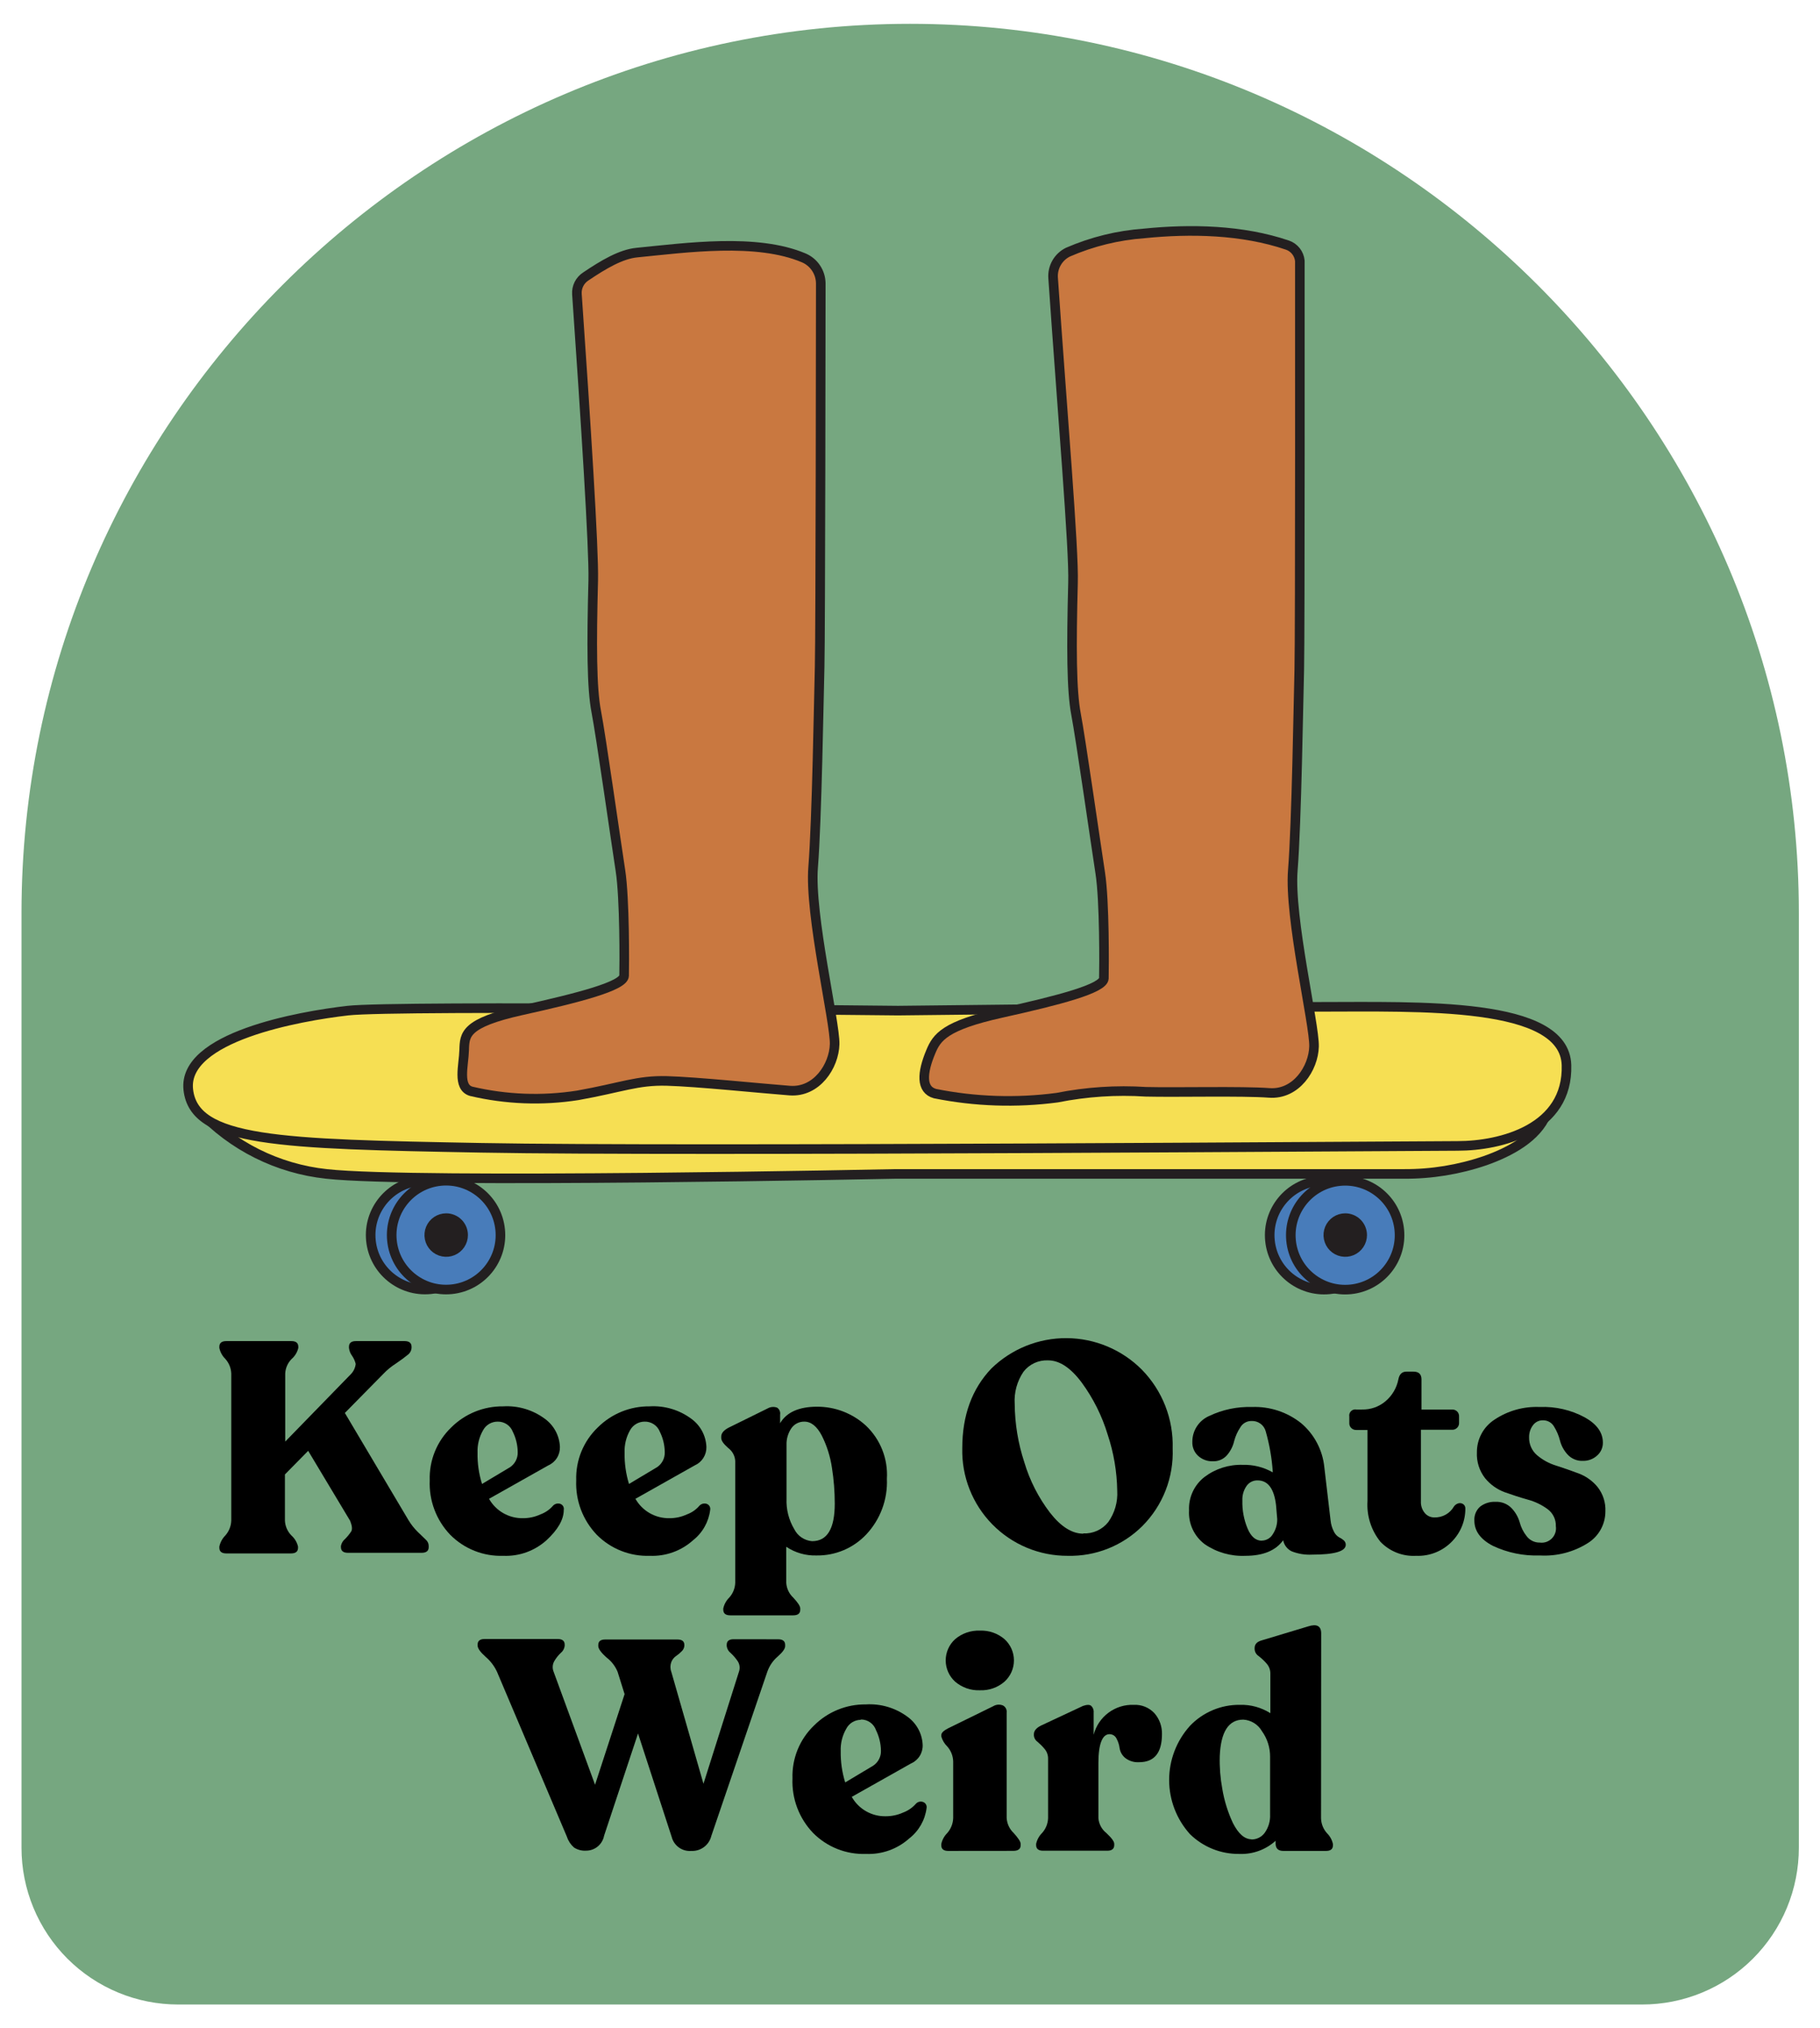
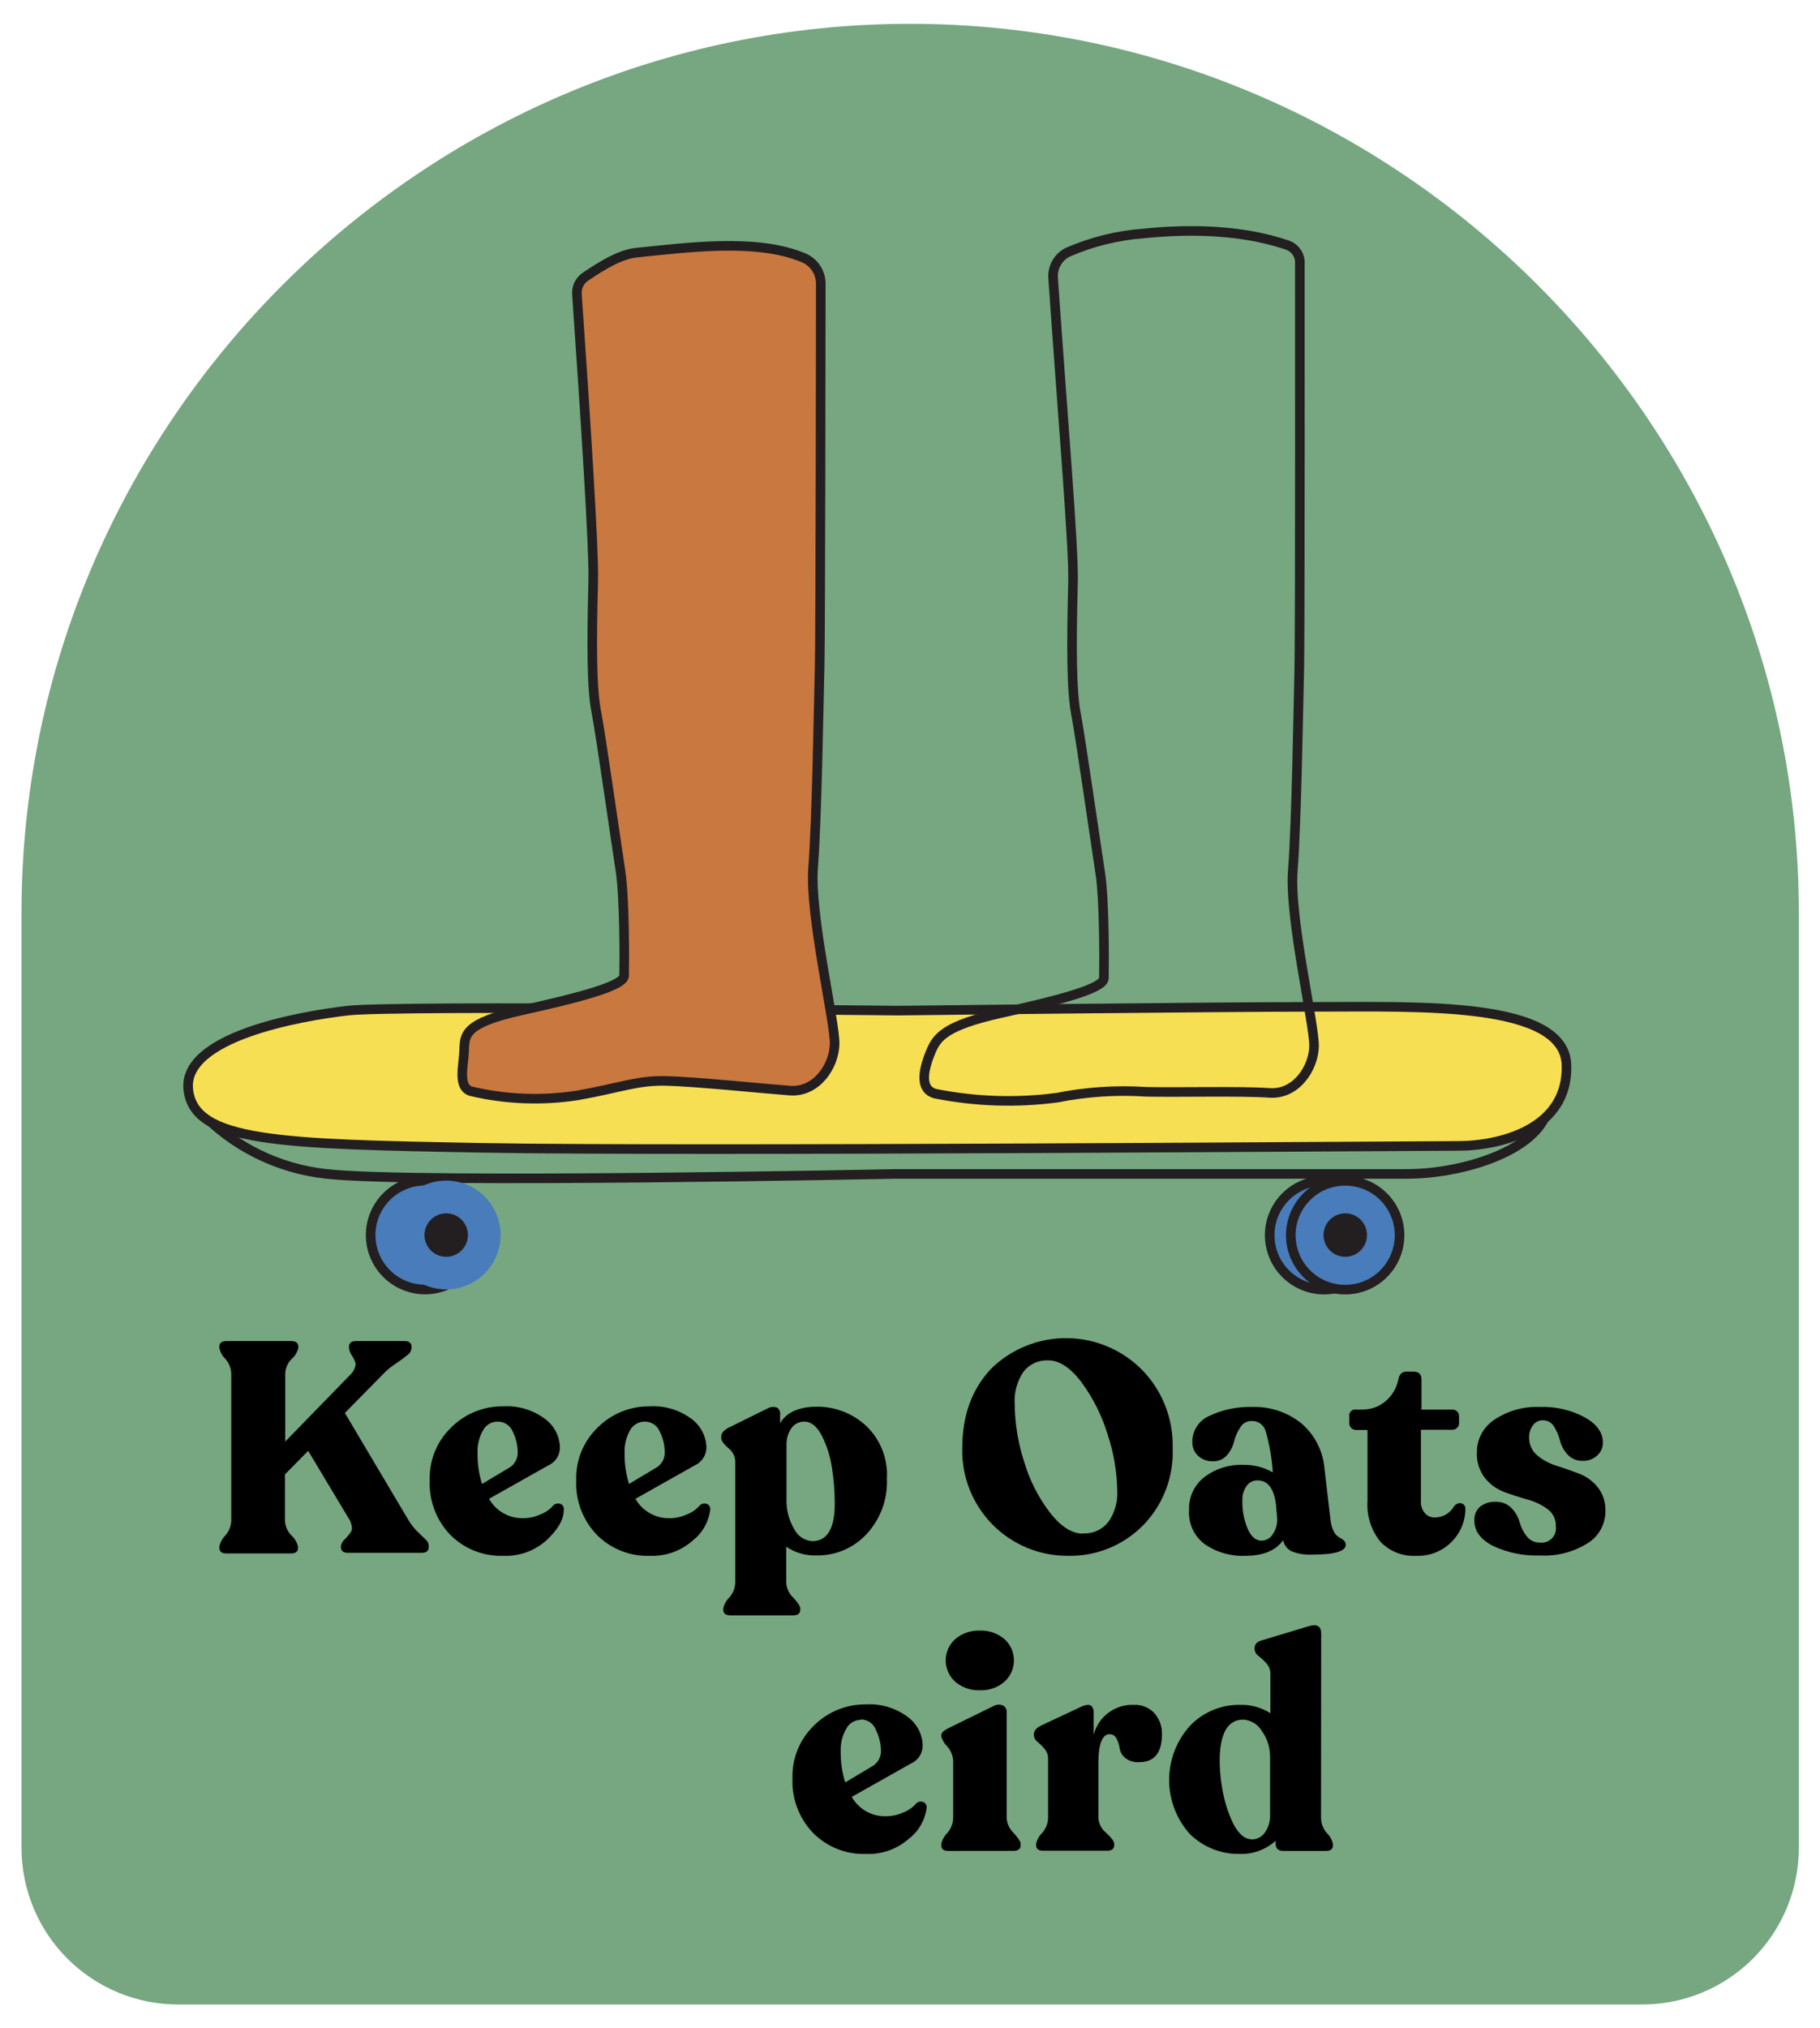
<svg xmlns="http://www.w3.org/2000/svg" width="167" height="186" viewBox="0 0 167 186" fill="none">
  <path d="M165.059 169.438V83.711C165.059 38.872 128.338 2.184 83.5 2.184C38.661 2.184 1.973 38.872 1.973 83.711V169.438C1.972 171.326 2.343 173.195 3.065 174.94C3.787 176.684 4.845 178.27 6.18 179.605C7.515 180.94 9.099 181.999 10.844 182.722C12.588 183.445 14.457 183.817 16.345 183.817H150.654C152.545 183.821 154.418 183.452 156.166 182.731C157.914 182.01 159.502 180.952 160.84 179.616C162.178 178.28 163.24 176.694 163.964 174.947C164.688 173.201 165.06 171.328 165.059 169.438Z" fill="#76A780" />
  <path d="M37.474 139.389C37.713 139.788 38.002 140.155 38.334 140.481L39.073 141.194C39.155 141.265 39.221 141.352 39.267 141.451C39.312 141.549 39.336 141.657 39.336 141.765V141.874C39.336 142.221 39.118 142.395 38.694 142.395H31.925C31.501 142.395 31.283 142.221 31.283 141.874V141.765C31.332 141.512 31.468 141.285 31.668 141.123C31.876 140.912 32.063 140.682 32.227 140.436C32.343 140.243 32.31 139.922 32.131 139.466L28.277 133.044L26.145 135.208V139.447C26.168 139.959 26.381 140.445 26.743 140.808C27.042 141.078 27.253 141.431 27.346 141.823V141.932C27.346 142.279 27.132 142.452 26.704 142.452H20.77C20.342 142.452 20.128 142.279 20.128 141.932V141.823C20.209 141.44 20.398 141.087 20.674 140.808C21.01 140.433 21.203 139.951 21.22 139.447V125.961C21.204 125.461 21.01 124.983 20.674 124.612C20.397 124.339 20.207 123.991 20.128 123.61V123.501C20.128 123.154 20.342 122.981 20.77 122.981H26.73C27.158 122.981 27.372 123.154 27.372 123.501V123.61C27.279 123.999 27.068 124.349 26.768 124.612C26.407 124.97 26.193 125.452 26.171 125.961V132.197L32.214 125.993C32.452 125.741 32.601 125.419 32.638 125.075C32.575 124.81 32.464 124.56 32.31 124.336C32.151 124.124 32.051 123.874 32.022 123.61V123.501C32.022 123.154 32.236 122.981 32.664 122.981H37.12C37.549 122.981 37.763 123.154 37.763 123.501V123.61C37.753 123.738 37.715 123.861 37.652 123.972C37.588 124.083 37.501 124.179 37.397 124.253C37.146 124.464 36.793 124.721 36.331 125.036C35.906 125.307 35.515 125.628 35.168 125.993L31.643 129.57L37.474 139.389Z" fill="black" />
  <path d="M50.748 138.073C50.829 137.988 50.931 137.927 51.045 137.896C51.158 137.866 51.277 137.867 51.39 137.899C51.506 137.934 51.605 138.01 51.668 138.113C51.73 138.216 51.753 138.339 51.73 138.458C51.73 139.37 51.165 140.301 50.144 141.245C49.06 142.22 47.638 142.732 46.182 142.671C45.281 142.702 44.384 142.548 43.547 142.216C42.709 141.885 41.949 141.383 41.314 140.744C40.679 140.082 40.185 139.297 39.862 138.439C39.538 137.58 39.392 136.665 39.432 135.748C39.402 134.845 39.562 133.946 39.903 133.109C40.244 132.273 40.758 131.518 41.41 130.893C42.034 130.273 42.775 129.783 43.59 129.453C44.404 129.122 45.277 128.957 46.156 128.966C47.536 128.881 48.902 129.288 50.009 130.116C50.416 130.413 50.75 130.799 50.987 131.244C51.224 131.689 51.357 132.181 51.377 132.685C51.388 133.041 51.293 133.393 51.103 133.695C50.913 133.997 50.637 134.236 50.311 134.38L44.872 137.443C45.183 137.993 45.636 138.448 46.184 138.761C46.733 139.074 47.355 139.234 47.986 139.222C48.538 139.225 49.084 139.107 49.585 138.875C50.035 138.711 50.435 138.435 50.748 138.073ZM45.674 130.366C45.399 130.362 45.127 130.433 44.889 130.572C44.651 130.711 44.456 130.914 44.326 131.156C43.967 131.778 43.791 132.488 43.819 133.205C43.799 134.18 43.938 135.151 44.23 136.082L46.798 134.547C47.025 134.395 47.21 134.186 47.333 133.942C47.457 133.698 47.516 133.427 47.505 133.153C47.496 132.509 47.342 131.875 47.055 131.297C46.948 131.019 46.759 130.781 46.512 130.614C46.265 130.448 45.972 130.361 45.674 130.366Z" fill="black" />
  <path d="M64.182 138.073C64.263 137.988 64.366 137.927 64.479 137.896C64.593 137.866 64.712 137.867 64.825 137.899C64.94 137.934 65.039 138.01 65.102 138.113C65.165 138.216 65.187 138.339 65.165 138.458C65.03 139.558 64.464 140.561 63.592 141.245C62.507 142.219 61.085 142.73 59.629 142.671C58.729 142.703 57.831 142.548 56.994 142.216C56.156 141.885 55.396 141.384 54.761 140.744C54.126 140.082 53.631 139.298 53.306 138.439C52.982 137.58 52.834 136.665 52.873 135.748C52.844 134.844 53.005 133.945 53.347 133.108C53.689 132.272 54.204 131.517 54.858 130.893C55.48 130.273 56.22 129.784 57.034 129.453C57.847 129.122 58.719 128.957 59.597 128.966C60.977 128.881 62.343 129.288 63.45 130.116C63.857 130.413 64.191 130.799 64.428 131.244C64.665 131.688 64.798 132.181 64.818 132.685C64.828 133.042 64.731 133.394 64.54 133.696C64.349 133.998 64.073 134.236 63.746 134.38L58.306 137.443C58.618 137.993 59.073 138.449 59.622 138.762C60.172 139.075 60.795 139.234 61.427 139.222C61.979 139.225 62.525 139.107 63.026 138.875C63.475 138.713 63.874 138.436 64.182 138.073ZM59.128 130.366C58.858 130.369 58.594 130.444 58.363 130.583C58.132 130.722 57.941 130.92 57.812 131.156C57.458 131.779 57.284 132.489 57.311 133.205C57.293 134.179 57.43 135.15 57.715 136.082L60.284 134.547C60.513 134.396 60.699 134.188 60.824 133.944C60.949 133.7 61.008 133.427 60.997 133.153C60.988 132.509 60.834 131.875 60.547 131.297C60.438 131.013 60.242 130.771 59.987 130.604C59.733 130.437 59.432 130.354 59.128 130.366Z" fill="black" />
  <path d="M74.959 128.998C76.622 128.987 78.229 129.606 79.454 130.732C80.112 131.355 80.626 132.115 80.959 132.959C81.292 133.802 81.436 134.708 81.38 135.613C81.421 136.546 81.274 137.478 80.948 138.354C80.623 139.229 80.126 140.031 79.486 140.712C78.902 141.331 78.196 141.822 77.412 142.154C76.628 142.485 75.784 142.651 74.933 142.639C73.943 142.672 72.968 142.394 72.146 141.842V145.15C72.177 145.667 72.407 146.153 72.788 146.505C73.199 146.948 73.43 147.282 73.43 147.5V147.609C73.43 147.956 73.216 148.129 72.788 148.129H67.008C66.58 148.129 66.366 147.956 66.366 147.609V147.5C66.447 147.122 66.637 146.776 66.912 146.505C67.249 146.132 67.445 145.652 67.464 145.15V133.975C67.451 133.742 67.386 133.515 67.275 133.31C67.164 133.104 67.009 132.926 66.822 132.787C66.385 132.408 66.18 132.106 66.18 131.869V131.734C66.18 131.439 66.392 131.175 66.822 130.938L70.431 129.159C70.562 129.083 70.708 129.036 70.859 129.023C71.01 129.01 71.162 129.03 71.304 129.082C71.408 129.151 71.489 129.248 71.537 129.362C71.587 129.476 71.602 129.602 71.581 129.724V130.514C72.171 129.499 73.334 128.998 74.959 128.998ZM74.522 141.328C75.905 141.328 76.596 140.181 76.596 137.886C76.597 136.787 76.511 135.69 76.339 134.605C76.189 133.576 75.874 132.579 75.408 131.65C74.959 130.794 74.425 130.366 73.809 130.366C73.577 130.36 73.347 130.412 73.14 130.516C72.933 130.62 72.755 130.774 72.621 130.963C72.306 131.421 72.148 131.969 72.171 132.524V137.43C72.13 138.41 72.376 139.381 72.878 140.224C73.032 140.533 73.263 140.797 73.548 140.99C73.834 141.184 74.165 141.3 74.509 141.328H74.522Z" fill="black" />
  <path d="M97.975 142.671C96.686 142.677 95.409 142.425 94.219 141.928C93.029 141.432 91.951 140.702 91.049 139.782C90.146 138.861 89.438 137.769 88.965 136.57C88.492 135.371 88.265 134.089 88.297 132.8C88.297 129.788 89.189 127.361 90.962 125.498C92.813 123.694 95.3 122.692 97.885 122.71C100.47 122.728 102.944 123.764 104.769 125.595C105.704 126.547 106.437 127.678 106.924 128.921C107.41 130.164 107.641 131.492 107.601 132.826C107.653 134.138 107.433 135.446 106.956 136.67C106.478 137.893 105.754 139.005 104.827 139.935C103.929 140.83 102.859 141.534 101.681 142.005C100.503 142.475 99.243 142.701 97.975 142.671ZM99.4 140.616C99.838 140.637 100.274 140.554 100.673 140.373C101.072 140.192 101.422 139.919 101.693 139.575C102.286 138.74 102.576 137.727 102.515 136.705C102.488 134.958 102.194 133.225 101.642 131.567C101.122 129.843 100.312 128.221 99.246 126.77C98.236 125.421 97.211 124.747 96.17 124.747C95.739 124.727 95.309 124.811 94.916 124.992C94.524 125.173 94.181 125.446 93.916 125.787C93.325 126.654 93.04 127.694 93.107 128.741C93.122 130.557 93.419 132.36 93.987 134.084C94.485 135.758 95.284 137.327 96.344 138.715C97.346 139.999 98.364 140.641 99.4 140.641V140.616Z" fill="black" />
  <path d="M122.09 139.415C122.125 139.783 122.232 140.141 122.405 140.468C122.509 140.679 122.671 140.855 122.874 140.975C123.025 141.044 123.166 141.135 123.291 141.245C123.352 141.295 123.401 141.357 123.434 141.428C123.468 141.5 123.485 141.578 123.484 141.656C123.484 142.26 122.454 142.562 120.395 142.562C119.757 142.596 119.12 142.493 118.526 142.26C118.325 142.164 118.149 142.022 118.013 141.846C117.877 141.67 117.784 141.464 117.742 141.245C117.049 142.196 115.893 142.671 114.274 142.671C112.948 142.731 111.638 142.356 110.543 141.605C110.066 141.248 109.685 140.778 109.434 140.238C109.183 139.698 109.07 139.104 109.105 138.509C109.078 137.921 109.193 137.336 109.44 136.801C109.687 136.267 110.059 135.8 110.524 135.44C111.53 134.682 112.765 134.29 114.024 134.329C114.99 134.301 115.945 134.539 116.785 135.016V134.932C116.699 133.691 116.484 132.462 116.143 131.265C116.068 130.977 115.895 130.724 115.653 130.55C115.412 130.375 115.118 130.29 114.82 130.308C114.616 130.307 114.415 130.36 114.238 130.462C114.061 130.563 113.914 130.71 113.812 130.886C113.556 131.27 113.365 131.693 113.247 132.139C113.139 132.612 112.919 133.053 112.605 133.423C112.447 133.609 112.25 133.758 112.028 133.858C111.806 133.958 111.564 134.007 111.32 134.001C110.813 134.025 110.317 133.847 109.94 133.507C109.763 133.344 109.624 133.145 109.532 132.923C109.44 132.701 109.397 132.462 109.407 132.222C109.403 131.712 109.551 131.213 109.833 130.787C110.114 130.362 110.516 130.03 110.986 129.833C112.199 129.261 113.531 128.983 114.872 129.024C116.511 128.961 118.118 129.49 119.399 130.514C120.601 131.533 121.361 132.979 121.518 134.547L122.09 139.415ZM115.777 141.277C115.985 141.275 116.189 141.218 116.369 141.112C116.548 141.006 116.696 140.855 116.798 140.674C117.066 140.268 117.205 139.791 117.196 139.306L117.087 138.021C116.908 136.506 116.342 135.754 115.392 135.754C115.195 135.749 115 135.792 114.824 135.881C114.648 135.969 114.496 136.1 114.384 136.262C114.109 136.656 113.973 137.13 113.998 137.61C113.974 138.491 114.138 139.367 114.48 140.179C114.795 140.924 115.231 141.284 115.777 141.284V141.277Z" fill="black" />
  <path d="M129.937 142.671C129.332 142.706 128.726 142.609 128.162 142.387C127.598 142.165 127.088 141.824 126.668 141.387C125.815 140.333 125.391 138.996 125.48 137.643V131.131H124.44C124.357 131.134 124.274 131.119 124.196 131.088C124.119 131.057 124.049 131.011 123.99 130.951C123.93 130.893 123.883 130.823 123.852 130.746C123.821 130.668 123.807 130.585 123.811 130.501V129.898C123.795 129.81 123.8 129.719 123.827 129.634C123.853 129.549 123.9 129.472 123.964 129.408C124.027 129.345 124.104 129.298 124.189 129.272C124.275 129.245 124.365 129.24 124.453 129.256H124.973C125.761 129.276 126.529 129.007 127.131 128.498C127.741 127.984 128.158 127.277 128.312 126.494C128.402 126.019 128.646 125.781 129.051 125.781H129.693C130.188 125.781 130.432 126.019 130.432 126.494V129.256H133.251C133.418 129.253 133.579 129.315 133.701 129.429C133.76 129.487 133.807 129.558 133.837 129.635C133.868 129.712 133.883 129.795 133.88 129.878V130.482C133.884 130.566 133.87 130.649 133.839 130.726C133.808 130.804 133.761 130.874 133.701 130.932C133.642 130.991 133.572 131.038 133.495 131.069C133.417 131.1 133.334 131.115 133.251 131.112H130.38V137.675C130.36 138.067 130.488 138.452 130.74 138.754C130.847 138.88 130.981 138.981 131.132 139.05C131.283 139.119 131.448 139.154 131.613 139.152C131.978 139.163 132.339 139.074 132.657 138.896C132.975 138.717 133.238 138.455 133.418 138.137C133.524 137.992 133.679 137.889 133.855 137.848C133.928 137.834 134.004 137.835 134.077 137.851C134.15 137.868 134.219 137.9 134.279 137.944C134.336 137.99 134.383 138.049 134.414 138.116C134.445 138.183 134.46 138.256 134.458 138.33C134.465 139.457 134.027 140.542 133.238 141.348C132.813 141.79 132.299 142.136 131.73 142.364C131.161 142.592 130.55 142.697 129.937 142.671Z" fill="black" />
  <path d="M141.297 142.639C139.807 142.694 138.324 142.39 136.975 141.752C135.845 141.162 135.286 140.391 135.286 139.44C135.271 139.2 135.311 138.959 135.403 138.736C135.496 138.514 135.638 138.315 135.819 138.156C136.222 137.85 136.72 137.695 137.226 137.719C137.499 137.706 137.773 137.752 138.027 137.852C138.282 137.953 138.512 138.107 138.703 138.304C139.048 138.667 139.301 139.107 139.441 139.588C139.564 140.056 139.782 140.494 140.084 140.873C140.224 141.058 140.405 141.207 140.614 141.309C140.823 141.411 141.053 141.461 141.285 141.457C141.487 141.484 141.693 141.464 141.887 141.398C142.08 141.331 142.256 141.221 142.399 141.075C142.542 140.929 142.65 140.752 142.713 140.557C142.776 140.363 142.792 140.156 142.762 139.954C142.772 139.653 142.709 139.353 142.578 139.082C142.447 138.81 142.252 138.574 142.01 138.394C141.464 137.992 140.848 137.696 140.193 137.52C139.48 137.321 138.774 137.09 138.074 136.84C137.368 136.581 136.745 136.137 136.269 135.555C135.742 134.879 135.476 134.035 135.518 133.179C135.514 132.585 135.659 132 135.941 131.476C136.222 130.953 136.631 130.51 137.13 130.186C138.355 129.366 139.811 128.959 141.285 129.024C142.726 128.964 144.157 129.295 145.427 129.981C146.527 130.597 147.077 131.368 147.077 132.293C147.08 132.518 147.034 132.741 146.942 132.946C146.85 133.151 146.714 133.334 146.544 133.481C146.193 133.798 145.734 133.971 145.26 133.963C144.995 133.977 144.731 133.932 144.486 133.832C144.24 133.732 144.02 133.579 143.841 133.385C143.504 133.021 143.263 132.58 143.141 132.1C143.027 131.646 142.842 131.213 142.595 130.816C142.493 130.64 142.347 130.495 142.171 130.394C141.995 130.294 141.796 130.242 141.593 130.244C141.41 130.237 141.229 130.276 141.065 130.357C140.902 130.437 140.761 130.558 140.655 130.707C140.422 131.022 140.3 131.406 140.308 131.798C140.299 132.109 140.359 132.418 140.485 132.703C140.61 132.987 140.798 133.24 141.034 133.442C141.547 133.878 142.144 134.204 142.787 134.399C143.468 134.618 144.149 134.855 144.836 135.112C145.517 135.364 146.12 135.792 146.583 136.352C147.089 136.99 147.347 137.791 147.308 138.606C147.307 139.183 147.16 139.751 146.881 140.256C146.601 140.761 146.198 141.188 145.709 141.496C144.394 142.329 142.851 142.728 141.297 142.639Z" fill="black" />
-   <path d="M71.401 150.326C71.825 150.326 72.043 150.493 72.043 150.84V150.955C72.043 151.187 71.819 151.508 71.363 151.906C70.925 152.279 70.595 152.763 70.406 153.306L65.268 168.365C65.169 168.77 64.932 169.128 64.598 169.377C64.264 169.627 63.854 169.753 63.438 169.733C63.034 169.767 62.631 169.657 62.3 169.422C61.97 169.186 61.734 168.842 61.633 168.449L58.544 158.964L55.43 168.34C55.358 168.723 55.154 169.07 54.854 169.32C54.554 169.57 54.176 169.707 53.786 169.708C53.392 169.734 53 169.633 52.668 169.419C52.371 169.159 52.149 168.824 52.026 168.449L45.604 153.306C45.356 152.775 44.997 152.304 44.551 151.925C44.069 151.495 43.825 151.154 43.825 150.898V150.814C43.825 150.467 44.05 150.3 44.467 150.3H51.172C51.589 150.3 51.814 150.467 51.814 150.814V150.93C51.784 151.181 51.658 151.412 51.461 151.572C51.223 151.795 51.02 152.053 50.857 152.336C50.774 152.483 50.726 152.646 50.716 152.814C50.706 152.982 50.735 153.15 50.8 153.306L54.601 163.664L57.311 155.354L56.669 153.306C56.46 152.799 56.121 152.356 55.687 152.021C55.16 151.559 54.897 151.199 54.897 150.942V150.859C54.897 150.512 55.102 150.345 55.539 150.345H62.154C62.59 150.345 62.796 150.512 62.796 150.859V150.917C62.782 151.111 62.695 151.292 62.552 151.424C62.396 151.589 62.221 151.736 62.032 151.861C61.834 152 61.682 152.194 61.595 152.42C61.491 152.704 61.491 153.015 61.595 153.299L64.549 163.575L67.805 153.299C67.861 153.142 67.88 152.974 67.862 152.808C67.843 152.642 67.786 152.483 67.696 152.342C67.512 152.068 67.296 151.816 67.053 151.591C66.952 151.514 66.866 151.418 66.802 151.308C66.739 151.197 66.697 151.075 66.681 150.949V150.833C66.681 150.487 66.899 150.32 67.323 150.32L71.401 150.326Z" fill="black" />
  <path d="M84.033 165.417C84.11 165.328 84.212 165.263 84.327 165.231C84.441 165.199 84.562 165.201 84.675 165.238C84.791 165.272 84.891 165.348 84.954 165.451C85.018 165.554 85.042 165.677 85.022 165.796C84.883 166.899 84.312 167.901 83.435 168.583C82.349 169.558 80.925 170.07 79.467 170.009C78.567 170.041 77.671 169.887 76.834 169.555C75.997 169.224 75.238 168.722 74.605 168.082C73.969 167.419 73.474 166.634 73.15 165.774C72.825 164.914 72.678 163.998 72.717 163.08C72.688 162.176 72.849 161.277 73.191 160.44C73.533 159.604 74.048 158.849 74.701 158.225C75.324 157.605 76.063 157.115 76.877 156.784C77.691 156.453 78.562 156.288 79.441 156.298C80.821 156.211 82.187 156.619 83.294 157.448C83.701 157.745 84.035 158.131 84.272 158.576C84.509 159.02 84.642 159.513 84.662 160.016C84.675 160.373 84.58 160.726 84.39 161.028C84.2 161.331 83.923 161.569 83.596 161.712L78.156 164.775C78.466 165.326 78.92 165.782 79.468 166.095C80.016 166.408 80.64 166.567 81.271 166.554C81.822 166.556 82.368 166.44 82.87 166.214C83.317 166.047 83.716 165.774 84.033 165.417ZM78.978 157.711C78.703 157.714 78.433 157.792 78.199 157.936C77.965 158.081 77.775 158.288 77.649 158.533C77.29 159.154 77.114 159.865 77.142 160.582C77.126 161.554 77.265 162.523 77.553 163.452L80.122 161.917C80.35 161.766 80.536 161.558 80.661 161.314C80.786 161.07 80.846 160.798 80.834 160.524C80.822 159.88 80.668 159.246 80.385 158.668C80.287 158.379 80.101 158.129 79.853 157.952C79.606 157.774 79.309 157.679 79.004 157.679L78.978 157.711Z" fill="black" />
  <path d="M87.013 169.733C86.585 169.733 86.371 169.56 86.371 169.213V169.104C86.451 168.722 86.641 168.372 86.917 168.096C87.252 167.717 87.445 167.233 87.463 166.728V161.532C87.45 161.022 87.257 160.533 86.917 160.152C86.658 159.899 86.469 159.582 86.371 159.233V159.124C86.371 158.906 86.583 158.7 87.013 158.482L91.143 156.459C91.277 156.378 91.429 156.331 91.585 156.321C91.742 156.311 91.898 156.338 92.042 156.401C92.154 156.463 92.246 156.557 92.304 156.672C92.362 156.786 92.385 156.916 92.369 157.043V166.721C92.402 167.242 92.632 167.731 93.011 168.089C93.422 168.545 93.654 168.879 93.654 169.097V169.207C93.654 169.553 93.422 169.727 92.973 169.727L87.013 169.733ZM89.922 155.001C89.093 155.036 88.281 154.756 87.649 154.218C87.374 153.971 87.155 153.67 87.004 153.333C86.854 152.996 86.776 152.631 86.776 152.262C86.776 151.893 86.854 151.528 87.004 151.191C87.155 150.854 87.374 150.553 87.649 150.307C88.283 149.773 89.094 149.496 89.922 149.53C90.74 149.499 91.54 149.776 92.164 150.307C92.438 150.553 92.658 150.854 92.809 151.191C92.959 151.528 93.037 151.893 93.037 152.262C93.037 152.631 92.959 152.996 92.809 153.333C92.658 153.67 92.438 153.971 92.164 154.218C91.543 154.753 90.742 155.033 89.922 155.001Z" fill="black" />
  <path d="M104.051 156.337C104.4 156.322 104.748 156.382 105.072 156.514C105.395 156.646 105.687 156.846 105.926 157.101C106.392 157.633 106.64 158.321 106.619 159.028C106.619 160.74 105.919 161.597 104.519 161.597C104.057 161.627 103.6 161.485 103.235 161.198C102.967 160.973 102.789 160.658 102.734 160.312C102.695 159.999 102.597 159.696 102.445 159.42C102.386 159.3 102.294 159.2 102.181 159.131C102.067 159.062 101.936 159.026 101.803 159.028C101.161 159.028 100.788 159.901 100.788 161.648V166.734C100.81 166.998 100.885 167.254 101.01 167.487C101.135 167.72 101.306 167.925 101.514 168.089C101.996 168.539 102.24 168.866 102.24 169.085V169.194C102.24 169.541 102.026 169.714 101.597 169.714H95.715C95.287 169.714 95.073 169.541 95.073 169.194V169.085C95.156 168.707 95.345 168.362 95.619 168.089C95.956 167.716 96.151 167.237 96.171 166.734V161.295C96.18 160.954 96.061 160.621 95.837 160.364C95.642 160.131 95.427 159.917 95.195 159.721C95.098 159.652 95.018 159.562 94.961 159.457C94.904 159.353 94.872 159.237 94.867 159.118V159.041C94.867 158.726 95.079 158.463 95.509 158.244L99.363 156.44C99.729 156.311 100.005 156.305 100.133 156.44C100.217 156.523 100.28 156.624 100.318 156.735C100.355 156.847 100.367 156.965 100.352 157.082V159.079C100.562 158.268 101.044 157.554 101.717 157.055C102.39 156.556 103.214 156.303 104.051 156.337Z" fill="black" />
  <path d="M121.216 166.754C121.233 167.255 121.426 167.735 121.762 168.109C122.038 168.379 122.228 168.726 122.308 169.104V169.213C122.308 169.56 122.102 169.733 121.666 169.733H117.761C117.286 169.733 117.048 169.509 117.048 169.053V168.802C116.138 169.626 114.941 170.059 113.715 170.009C112.878 170.019 112.047 169.864 111.27 169.552C110.493 169.24 109.786 168.778 109.188 168.192C107.959 166.83 107.279 165.062 107.279 163.228C107.279 161.394 107.959 159.625 109.188 158.264C109.776 157.647 110.485 157.157 111.27 156.826C112.056 156.494 112.901 156.328 113.754 156.337C114.747 156.305 115.726 156.572 116.566 157.101V153.486C116.573 153.138 116.447 152.8 116.213 152.542C115.993 152.293 115.75 152.065 115.488 151.861C115.38 151.791 115.29 151.696 115.226 151.584C115.163 151.473 115.127 151.347 115.122 151.219V151.135C115.122 150.788 115.327 150.551 115.764 150.429L120.028 149.144C120.831 148.888 121.229 149.106 121.229 149.787L121.216 166.754ZM114.794 168.68C115.035 168.69 115.274 168.64 115.491 168.536C115.708 168.432 115.897 168.276 116.04 168.083C116.395 167.591 116.572 166.993 116.541 166.387V161.109C116.549 160.261 116.286 159.433 115.789 158.745C115.614 158.442 115.366 158.187 115.068 158.003C114.77 157.819 114.431 157.712 114.081 157.692C112.733 157.692 112.013 158.812 111.923 161.051C111.895 162.052 111.973 163.053 112.155 164.037C112.336 165.128 112.666 166.189 113.137 167.19C113.632 168.154 114.184 168.648 114.82 168.667L114.794 168.68Z" fill="black" />
-   <path d="M18.541 101.102C18.462 101.104 18.385 101.128 18.319 101.173C18.253 101.217 18.201 101.279 18.169 101.352C18.138 101.425 18.128 101.505 18.14 101.584C18.152 101.662 18.187 101.736 18.239 101.795C21.315 105.096 25.479 107.176 29.966 107.652C38.154 108.564 82.132 107.652 82.132 107.652H128.813C131.347 107.668 133.865 107.258 136.263 106.438C138.6 105.616 141.015 104.293 141.882 102.193C143.738 97.698 110.793 97.948 110.793 97.948L18.541 101.102Z" fill="#F6DF53" />
  <path d="M18.541 101.102C18.462 101.104 18.385 101.128 18.319 101.173C18.253 101.217 18.201 101.279 18.169 101.352C18.138 101.425 18.128 101.505 18.14 101.584C18.152 101.662 18.187 101.736 18.239 101.795C21.315 105.096 25.479 107.176 29.966 107.652C38.154 108.564 82.132 107.652 82.132 107.652H128.813C131.347 107.668 133.865 107.258 136.263 106.438C138.6 105.616 141.015 104.293 141.882 102.193C143.738 97.698 110.793 97.948 110.793 97.948L18.541 101.102Z" stroke="#231F20" stroke-width="0.88" stroke-miterlimit="10" />
  <path d="M82.401 92.676C82.401 92.676 36.401 92.162 31.918 92.676C27.436 93.189 16.756 95.09 17.276 99.913C17.796 104.736 25.541 104.909 44.152 105.256C62.763 105.603 129.783 105.083 133.745 105.083C137.708 105.083 143.911 103.529 143.738 97.672C143.565 91.815 130.303 92.329 120.824 92.329C111.345 92.329 82.401 92.676 82.401 92.676Z" fill="#F6DF53" />
  <path d="M82.401 92.676C82.401 92.676 36.401 92.162 31.918 92.676C27.436 93.189 16.756 95.09 17.276 99.913C17.796 104.736 25.548 104.909 44.152 105.256C62.757 105.603 129.783 105.083 133.745 105.083C137.708 105.083 143.911 103.529 143.738 97.672C143.565 91.815 130.303 92.329 120.824 92.329C111.345 92.329 82.401 92.676 82.401 92.676Z" stroke="#231F20" stroke-width="0.88" stroke-miterlimit="10" />
  <path d="M74.612 79.523C74.959 75.169 75.132 63.976 75.209 61.15C75.286 58.325 75.312 26.812 75.312 26.812V25.964C75.303 25.473 75.154 24.995 74.882 24.587C74.61 24.178 74.227 23.856 73.777 23.659C69.436 21.803 62.911 22.727 58.442 23.164C56.977 23.305 55.398 24.243 53.747 25.354C53.48 25.527 53.264 25.768 53.121 26.053C52.979 26.337 52.916 26.655 52.938 26.972C53.734 38.442 54.505 50.387 54.434 53.219C54.28 59.108 54.293 63.115 54.71 65.248C55.128 67.38 56.521 77.199 56.926 79.806C57.331 82.413 57.292 88.534 57.266 89.478C57.241 90.422 53.092 91.494 47.871 92.65C42.65 93.806 42.631 94.872 42.592 96.285C42.554 97.698 41.95 99.689 43.234 100.074C46.438 100.827 49.757 100.954 53.009 100.446C57.035 99.727 58.467 99.053 61.177 99.124C63.887 99.194 69.995 99.823 72.467 100.01C74.94 100.196 76.532 97.756 76.584 95.752C76.635 93.748 74.297 83.903 74.657 79.556" fill="#C97840" />
  <path d="M74.612 79.523C74.959 75.169 75.132 63.976 75.209 61.15C75.286 58.325 75.312 26.812 75.312 26.812V25.964C75.303 25.473 75.154 24.995 74.882 24.587C74.61 24.178 74.227 23.856 73.777 23.659C69.436 21.803 62.911 22.727 58.442 23.164C56.984 23.305 55.398 24.243 53.747 25.354C53.48 25.527 53.264 25.768 53.121 26.053C52.979 26.337 52.916 26.655 52.938 26.972C53.734 38.442 54.505 50.387 54.434 53.219C54.28 59.108 54.293 63.115 54.71 65.248C55.128 67.38 56.521 77.199 56.926 79.806C57.331 82.413 57.292 88.534 57.266 89.478C57.241 90.422 53.092 91.494 47.871 92.65C42.65 93.806 42.631 94.872 42.592 96.285C42.554 97.698 41.95 99.689 43.234 100.074C46.438 100.827 49.757 100.954 53.009 100.446C57.035 99.727 58.467 99.053 61.177 99.124C63.887 99.194 69.995 99.823 72.467 100.01C74.94 100.196 76.532 97.756 76.584 95.752C76.635 93.748 74.265 83.871 74.612 79.523Z" stroke="#231F20" stroke-width="0.88" stroke-miterlimit="10" />
-   <path d="M118.628 79.787C118.975 75.433 119.142 64.239 119.219 61.413C119.296 58.588 119.27 23.922 119.27 23.922C119.24 23.597 119.116 23.288 118.915 23.032C118.713 22.776 118.442 22.583 118.133 22.477C113.985 21.064 109.22 20.974 105 21.404C102.589 21.575 100.224 22.155 98.007 23.119C97.567 23.333 97.201 23.673 96.958 24.097C96.714 24.521 96.603 25.008 96.639 25.495C97.48 37.736 98.566 50.413 98.463 53.457C98.309 59.346 98.328 63.353 98.739 65.485C99.15 67.617 100.556 77.436 100.961 80.044C101.365 82.651 101.321 88.771 101.295 89.715C101.269 90.659 97.121 91.732 91.906 92.888C86.691 94.043 85.966 95.129 85.42 96.433C84.591 98.404 84.508 99.926 85.799 100.286C89.488 101.026 93.275 101.152 97.005 100.658C99.686 100.124 102.426 99.942 105.154 100.119C107.865 100.189 113.998 100.035 116.464 100.221C118.93 100.408 120.529 97.967 120.58 95.964C120.631 93.96 118.294 84.115 118.653 79.767" fill="#C97840" />
  <path d="M118.628 79.787C118.975 75.433 119.142 64.239 119.219 61.413C119.296 58.588 119.271 23.922 119.271 23.922C119.24 23.597 119.117 23.288 118.915 23.032C118.713 22.776 118.442 22.583 118.134 22.477C113.985 21.064 109.22 20.974 105.001 21.404C102.588 21.577 100.221 22.157 98.001 23.119C97.561 23.333 97.196 23.673 96.952 24.097C96.708 24.521 96.597 25.008 96.633 25.495C97.474 37.736 98.56 50.413 98.457 53.457C98.303 59.346 98.322 63.353 98.733 65.485C99.144 67.617 100.55 77.436 100.955 80.044C101.36 82.651 101.315 88.771 101.289 89.715C101.263 90.659 97.115 91.732 91.9 92.888C86.685 94.043 85.96 95.129 85.414 96.433C84.585 98.404 84.502 99.926 85.793 100.286C89.482 101.026 93.269 101.152 96.999 100.658C99.68 100.124 102.42 99.942 105.149 100.119C107.859 100.189 113.992 100.035 116.458 100.221C118.924 100.408 120.523 97.967 120.574 95.964C120.626 93.96 118.275 84.128 118.628 79.787Z" stroke="#231F20" stroke-width="0.88" stroke-miterlimit="10" />
  <path d="M43.998 113.258C43.997 114.245 43.703 115.209 43.154 116.029C42.605 116.848 41.825 117.487 40.913 117.863C40.002 118.24 38.998 118.338 38.031 118.145C37.063 117.952 36.175 117.476 35.478 116.778C34.781 116.08 34.306 115.19 34.114 114.223C33.922 113.255 34.021 112.252 34.399 111.341C34.777 110.429 35.416 109.65 36.237 109.102C37.057 108.554 38.022 108.262 39.008 108.262C39.664 108.262 40.314 108.391 40.919 108.642C41.525 108.893 42.076 109.261 42.539 109.725C43.002 110.19 43.37 110.74 43.62 111.347C43.871 111.953 43.999 112.602 43.998 113.258Z" fill="#487CBA" />
  <path d="M39.492 118.227C42.235 117.956 44.238 115.513 43.967 112.77C43.695 110.028 41.252 108.025 38.51 108.296C35.767 108.567 33.764 111.01 34.035 113.753C34.306 116.495 36.75 118.498 39.492 118.227Z" stroke="#231F20" stroke-width="0.88" stroke-miterlimit="10" />
  <path d="M45.931 113.258C45.93 114.245 45.636 115.209 45.087 116.029C44.538 116.848 43.758 117.487 42.846 117.863C41.934 118.24 40.931 118.338 39.964 118.145C38.996 117.952 38.108 117.476 37.41 116.778C36.713 116.08 36.239 115.19 36.047 114.223C35.855 113.255 35.954 112.252 36.332 111.341C36.709 110.429 37.349 109.65 38.169 109.102C38.99 108.554 39.954 108.262 40.941 108.262C41.597 108.262 42.246 108.391 42.852 108.642C43.458 108.893 44.008 109.261 44.472 109.725C44.935 110.19 45.303 110.74 45.553 111.347C45.803 111.953 45.932 112.602 45.931 113.258Z" fill="#487CBA" />
-   <path d="M41.422 118.23C44.164 117.958 46.167 115.515 45.896 112.773C45.625 110.03 43.182 108.027 40.439 108.298C37.697 108.57 35.694 111.013 35.965 113.755C36.236 116.498 38.679 118.501 41.422 118.23Z" stroke="#231F20" stroke-width="0.88" stroke-miterlimit="10" />
  <path d="M42.496 113.258C42.496 113.566 42.405 113.866 42.234 114.122C42.063 114.377 41.821 114.576 41.537 114.694C41.253 114.812 40.94 114.842 40.639 114.782C40.337 114.723 40.06 114.574 39.843 114.357C39.626 114.14 39.477 113.863 39.418 113.561C39.358 113.26 39.388 112.947 39.506 112.663C39.624 112.38 39.823 112.137 40.078 111.966C40.334 111.795 40.634 111.704 40.942 111.704C41.354 111.704 41.749 111.868 42.041 112.159C42.332 112.451 42.496 112.846 42.496 113.258Z" fill="#231F20" />
  <path d="M42.496 113.258C42.496 113.566 42.405 113.866 42.234 114.122C42.063 114.377 41.821 114.576 41.537 114.694C41.253 114.812 40.94 114.842 40.639 114.782C40.337 114.723 40.06 114.574 39.843 114.357C39.626 114.14 39.477 113.863 39.418 113.561C39.358 113.26 39.388 112.947 39.506 112.663C39.624 112.38 39.823 112.137 40.078 111.966C40.334 111.795 40.634 111.704 40.942 111.704C41.354 111.704 41.749 111.868 42.041 112.159C42.332 112.451 42.496 112.846 42.496 113.258Z" stroke="#231F20" stroke-width="0.88" stroke-miterlimit="10" />
  <path d="M126.528 113.258C126.528 114.246 126.235 115.213 125.685 116.034C125.136 116.856 124.355 117.497 123.442 117.875C122.529 118.253 121.524 118.351 120.554 118.158C119.585 117.965 118.695 117.488 117.996 116.789C117.298 116.089 116.822 115.198 116.63 114.229C116.438 113.259 116.538 112.254 116.917 111.342C117.296 110.429 117.938 109.649 118.76 109.101C119.583 108.552 120.549 108.26 121.538 108.262C122.194 108.262 122.843 108.391 123.449 108.642C124.055 108.893 124.605 109.261 125.069 109.725C125.532 110.19 125.899 110.74 126.15 111.347C126.4 111.953 126.529 112.602 126.528 113.258Z" fill="#487CBA" />
  <path d="M121.986 118.235C124.729 117.964 126.732 115.521 126.461 112.779C126.189 110.036 123.746 108.033 121.004 108.304C118.261 108.575 116.258 111.019 116.529 113.761C116.801 116.504 119.244 118.507 121.986 118.235Z" stroke="#231F20" stroke-width="0.88" stroke-miterlimit="10" />
  <path d="M128.454 113.258C128.454 114.246 128.16 115.213 127.611 116.034C127.062 116.856 126.281 117.497 125.368 117.875C124.454 118.253 123.45 118.351 122.48 118.158C121.511 117.965 120.621 117.488 119.922 116.789C119.224 116.089 118.748 115.198 118.556 114.229C118.364 113.259 118.464 112.254 118.843 111.342C119.222 110.429 119.864 109.649 120.686 109.101C121.509 108.552 122.475 108.26 123.464 108.262C124.119 108.262 124.769 108.391 125.375 108.642C125.981 108.893 126.531 109.261 126.994 109.725C127.458 110.19 127.825 110.74 128.076 111.347C128.326 111.953 128.454 112.602 128.454 113.258Z" fill="#487CBA" />
  <path d="M123.923 118.238C126.665 117.967 128.668 115.523 128.397 112.781C128.126 110.039 125.683 108.035 122.94 108.307C120.198 108.578 118.195 111.021 118.466 113.763C118.737 116.506 121.18 118.509 123.923 118.238Z" stroke="#231F20" stroke-width="0.88" stroke-miterlimit="10" />
  <path d="M124.992 113.258C124.992 113.566 124.901 113.866 124.73 114.122C124.559 114.377 124.317 114.576 124.033 114.694C123.749 114.812 123.436 114.842 123.135 114.782C122.833 114.723 122.556 114.574 122.339 114.357C122.122 114.14 121.974 113.863 121.914 113.561C121.854 113.26 121.884 112.947 122.002 112.663C122.12 112.38 122.319 112.137 122.574 111.966C122.83 111.795 123.131 111.704 123.438 111.704C123.85 111.706 124.244 111.87 124.535 112.161C124.826 112.452 124.99 112.847 124.992 113.258Z" fill="#231F20" />
  <path d="M124.992 113.258C124.992 113.566 124.901 113.866 124.73 114.122C124.559 114.377 124.317 114.576 124.033 114.694C123.749 114.812 123.436 114.842 123.135 114.782C122.833 114.723 122.556 114.574 122.339 114.357C122.122 114.14 121.974 113.863 121.914 113.561C121.854 113.26 121.884 112.947 122.002 112.663C122.12 112.38 122.319 112.137 122.574 111.966C122.83 111.795 123.131 111.704 123.438 111.704C123.85 111.704 124.245 111.868 124.537 112.159C124.828 112.451 124.992 112.846 124.992 113.258Z" stroke="#231F20" stroke-width="0.88" stroke-miterlimit="10" />
</svg>